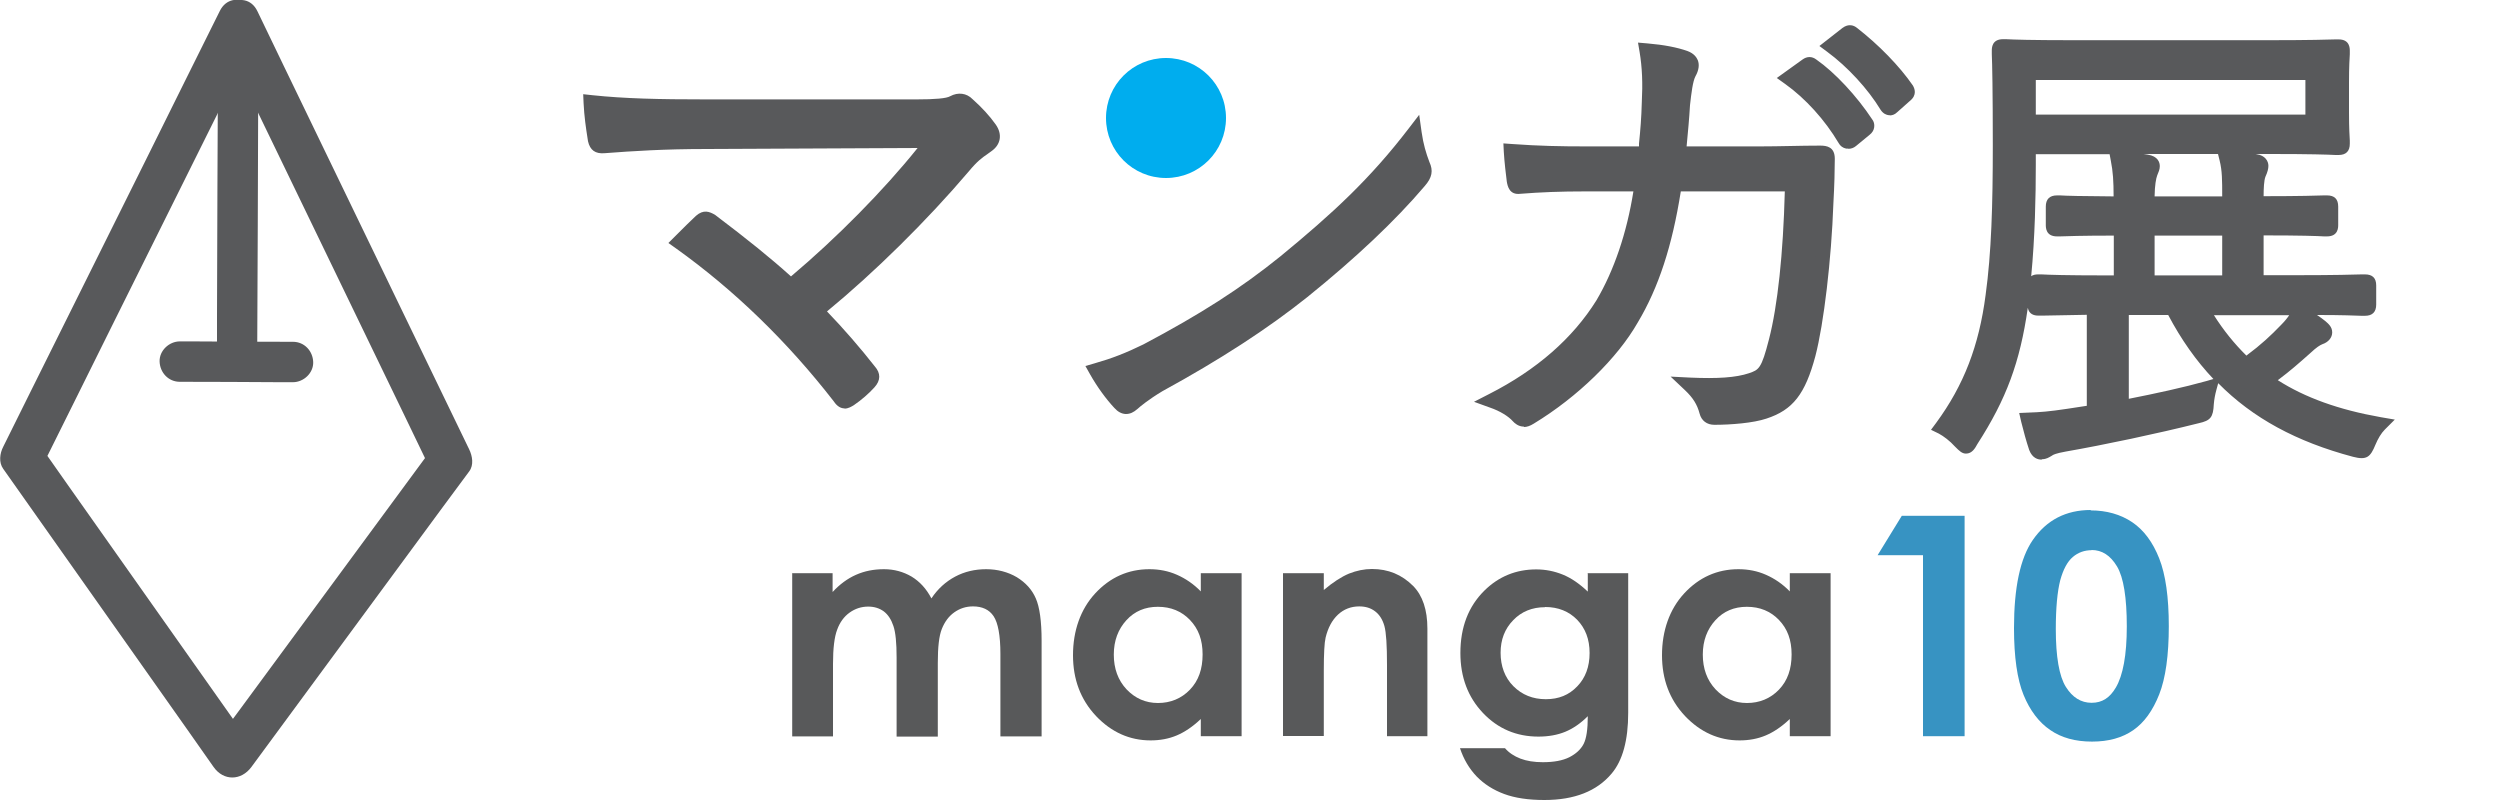
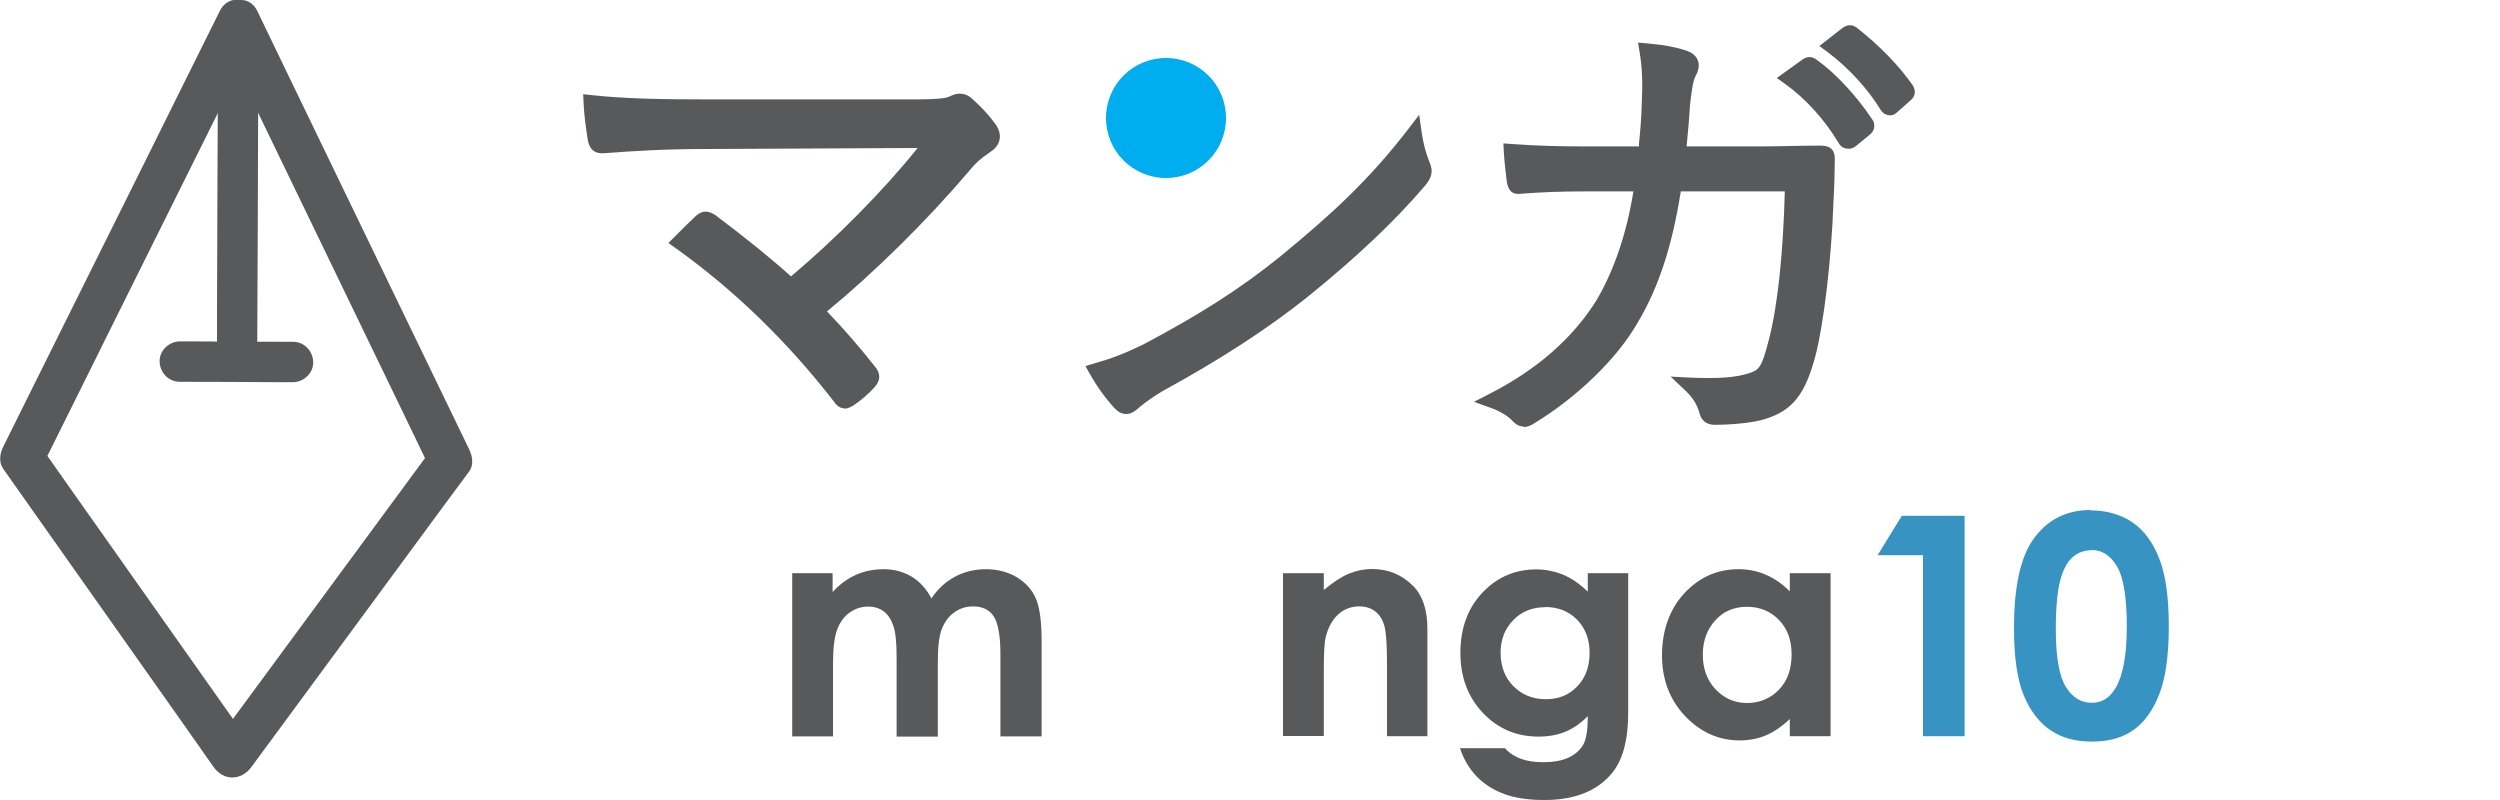
<svg xmlns="http://www.w3.org/2000/svg" id="Layer_2" version="1.1" viewBox="0 0 125 40">
  <defs>
    <style>
      .st0 {
        fill: none;
      }

      .st1 {
        fill: #00adee;
      }

      .st2 {
        fill: #3793c2;
      }

      .st3 {
        fill: #58595a;
      }

      .st4 {
        fill: #58595b;
      }
    </style>
  </defs>
  <g>
    <g>
      <g>
        <path class="st4" d="M45.82,5.37c1.16,0,1.66-.08,1.89-.21.23-.13.47-.1.65.08.44.39.8.78,1.11,1.22.23.34.13.59-.13.78-.39.28-.65.41-1.22,1.09-1.91,2.25-4.63,5.02-7.37,7.22.88.88,1.86,1.99,2.66,3.02.18.21.18.34,0,.54-.28.31-.62.6-.96.83-.21.13-.28.15-.44-.08-2.33-3-4.99-5.61-7.99-7.76.31-.31.75-.75,1.03-1.01.18-.16.26-.13.49,0,1.5,1.14,2.79,2.17,3.98,3.26,2.69-2.22,5.43-5.07,7.16-7.34l-11.38.05c-2.09,0-3.7.1-5.12.21-.28.03-.36-.05-.41-.29-.08-.52-.18-1.16-.21-1.81,1.71.18,3.49.21,5.74.21h10.5Z" />
        <path class="st4" d="M42.23,20.42c-.17,0-.36-.08-.54-.35-2.32-2.99-4.98-5.57-7.89-7.65l-.38-.27.41-.41c.31-.31.71-.71.97-.95.38-.33.67-.21.95-.05,1.64,1.24,2.79,2.17,3.8,3.08,2.28-1.92,4.63-4.3,6.33-6.42l-10.56.05c-2.08,0-3.66.1-5.09.21-.46.04-.73-.15-.83-.6l-.02-.13c-.08-.5-.17-1.13-.2-1.76l-.02-.46.46.05c1.61.17,3.31.21,5.7.21h10.5c.94,0,1.51-.05,1.69-.16.39-.21.82-.16,1.12.15.46.41.84.82,1.16,1.27.34.49.25,1-.22,1.33l-.18.13c-.29.2-.52.36-.96.89-2.1,2.47-4.72,5.05-7.08,6.99.82.85,1.67,1.83,2.39,2.75.3.34.3.7-.02,1.05-.29.32-.65.63-1.03.89-.1.06-.27.17-.46.17ZM34.64,12.04c2.81,2.06,5.38,4.59,7.65,7.51.34-.24.61-.48.83-.72h0s-.02-.03-.02-.03c-.78-1.01-1.74-2.1-2.63-2.99l-.31-.31.35-.28c2.41-1.94,5.15-4.61,7.32-7.17.51-.6.8-.8,1.11-1.02l.18-.13c.11-.08.13-.1.04-.23-.28-.4-.61-.76-1.05-1.14-.05-.05-.09-.09-.19-.03-.28.15-.74.26-2.08.26h-10.5c-2.19,0-3.8-.03-5.31-.16.04.43.1.85.16,1.21v.04c1.52-.11,3.09-.21,5.16-.21l12.19-.06-.49.64c-1.82,2.39-4.59,5.23-7.23,7.41l-.27.22-.26-.23c-1.06-.97-2.24-1.94-3.95-3.23,0,0,0,0,0,0-.2.18-.44.42-.67.64Z" />
      </g>
      <g>
        <path class="st4" d="M57.34,17.54c2.59-1.37,4.69-2.66,6.92-4.45,2.42-1.99,4.41-3.76,6.46-6.44.1.67.24,1.12.41,1.58.14.31.12.5-.17.84-1.6,1.89-3.71,3.81-5.82,5.51-2.04,1.63-4.43,3.16-7.18,4.67-.65.38-1.1.74-1.32.93-.24.22-.43.22-.65-.02-.36-.38-.79-.96-1.17-1.63.93-.26,1.65-.55,2.51-.98Z" />
        <path class="st4" d="M56.32,20.7s-.02,0-.04,0c-.2-.01-.39-.11-.56-.3-.41-.44-.86-1.05-1.22-1.69l-.23-.41.45-.13c.88-.25,1.57-.52,2.45-.95,2.85-1.51,4.84-2.78,6.86-4.41,2.59-2.13,4.46-3.85,6.4-6.38l.53-.69.12.86c.09.62.22,1.05.39,1.5.2.43.14.78-.24,1.21-1.46,1.72-3.44,3.59-5.87,5.55-1.98,1.58-4.35,3.12-7.24,4.7-.7.42-1.13.78-1.25.89-.19.17-.37.25-.57.25ZM55.38,18.74c.28.44.59.85.88,1.16.03.03.05.05.06.06,0,0,.03-.03.07-.06.13-.12.6-.52,1.38-.98,2.86-1.57,5.2-3.08,7.14-4.64,2.39-1.93,4.33-3.77,5.77-5.46.21-.24.19-.29.12-.45-.11-.29-.2-.57-.28-.87-1.81,2.25-3.61,3.89-6.02,5.87-2.06,1.66-4.08,2.96-6.98,4.49h0c-.76.38-1.4.65-2.12.87Z" />
      </g>
      <g>
        <path class="st4" d="M82.29,7.7c.07-.89.14-1.6.17-2.56.05-.91.02-1.73-.12-2.59.81.07,1.44.19,1.91.36.34.12.41.36.19.74-.17.31-.24.89-.31,1.58-.05.84-.12,1.53-.22,2.46h4.07c1.03,0,2.01-.05,3.02-.05.31,0,.36.05.36.29,0,.53-.02,1.32-.07,2.2-.1,2.68-.45,5.91-.89,7.57-.48,1.8-1.03,2.49-2.2,2.87-.55.19-1.56.29-2.49.29-.22,0-.33-.1-.38-.29-.14-.55-.41-.93-.84-1.34,1.48.07,2.42-.02,3.07-.24.69-.24.86-.48,1.24-1.96.48-1.87.74-4.72.81-7.85h-5.89c-.41,2.78-1.08,4.93-2.15,6.73-.98,1.72-2.94,3.64-5.08,4.93-.21.14-.41.17-.57-.02-.26-.31-.77-.6-1.29-.79,2.54-1.29,4.36-2.97,5.51-4.81.91-1.53,1.63-3.54,1.96-6.01h-2.8c-1.08,0-2.13.02-3.3.12-.22.02-.24-.05-.29-.31-.05-.33-.12-.96-.14-1.44,1.34.1,2.44.12,3.71.12h3.02ZM90.33,3.27c.1-.07.17-.07.26,0,.96.67,2.01,1.84,2.71,2.9.07.1.05.19-.05.26l-.69.57c-.12.1-.24.07-.31-.05-.69-1.17-1.7-2.3-2.78-3.06l.86-.62ZM92.34,1.69c.1-.07.17-.1.26-.02.96.74,2.04,1.8,2.73,2.8.07.12.05.19-.07.29l-.65.58c-.1.09-.19.09-.29-.05-.6-.98-1.63-2.16-2.75-2.99l.77-.6Z" />
        <path class="st4" d="M76.19,21.33c-.27,0-.46-.17-.55-.27-.21-.24-.64-.51-1.14-.68l-.8-.29.76-.39c2.38-1.21,4.18-2.79,5.36-4.68.88-1.49,1.52-3.37,1.85-5.45h-2.38c-1.28,0-2.26.04-3.27.12-.55.07-.64-.38-.68-.61-.04-.32-.12-.97-.15-1.49l-.02-.42.42.03c1.37.1,2.47.12,3.68.12h2.68v-.14c.07-.69.12-1.29.14-2.06.05-.96.02-1.74-.11-2.52l-.08-.47.47.04c.83.07,1.49.2,2,.38.33.12.46.32.52.46.09.23.05.51-.12.81-.13.25-.2.82-.27,1.44-.04.7-.1,1.31-.17,2.06h3.66c.51,0,1.02-.01,1.52-.02.5-.01,1-.02,1.5-.02.34,0,.73.07.73.66,0,.53-.02,1.33-.07,2.22-.1,2.82-.48,6.03-.9,7.64-.51,1.91-1.13,2.7-2.45,3.13-.65.22-1.77.31-2.6.31-.38,0-.65-.21-.74-.56-.12-.45-.32-.78-.73-1.17l-.72-.68.99.05c1.35.06,2.28,0,2.93-.22.49-.17.62-.21,1-1.7.43-1.66.71-4.28.79-7.39h-5.2c-.43,2.72-1.11,4.81-2.15,6.55-1.02,1.79-3.01,3.73-5.2,5.06-.19.12-.35.17-.49.17ZM75.46,20c.31.18.57.37.74.58-.01,0,.01,0,.09-.04,2.07-1.26,4.01-3.14,4.96-4.81,1.03-1.72,1.7-3.82,2.11-6.6l.05-.31h6.58v.38c-.06,2.36-.25,5.66-.83,7.94-.39,1.5-.6,1.92-1.48,2.22-.59.2-1.33.3-2.37.28.17.26.29.54.38.86.98,0,1.93-.09,2.4-.26.94-.31,1.48-.78,1.97-2.62.41-1.56.77-4.71.87-7.48.04-.84.07-1.59.07-2.11-.49,0-.98.01-1.47.02-.5.01-1.01.02-1.53.02h-4.48l.04-.41c.1-.97.17-1.64.21-2.45.08-.76.15-1.36.36-1.74.08-.15.08-.2.08-.2-.41-.14-.87-.24-1.43-.31.08.68.1,1.37.06,2.19-.02.78-.07,1.42-.13,2.09l-.07.82h-3.36c-.96,0-2.03-.01-3.31-.09.03.34.07.71.11.98,1.02-.08,1.98-.11,3.23-.11h3.22l-.06.42c-.32,2.34-1.01,4.47-2.01,6.15-1.14,1.83-2.82,3.38-4.99,4.6ZM92.41,7.43s-.06,0-.1,0c-.16-.03-.3-.13-.38-.28-.68-1.15-1.66-2.23-2.67-2.95l-.42-.3,1.28-.92c.23-.17.48-.17.7,0,.92.64,2.02,1.82,2.79,2.99.08.1.12.24.1.39-.02.15-.1.28-.23.38l-.68.56c-.12.1-.25.14-.38.14ZM90.09,3.9c.9.72,1.74,1.68,2.38,2.71l.44-.37c-.7-1.03-1.64-2.02-2.44-2.61l-.37.27ZM93,6.38s0,0,0,.01c0,0,0,0,0-.01ZM90.33,3.27l.21.3s0,0,0,0l-.22-.29ZM94.49,5.76s-.04,0-.05,0c-.11-.01-.28-.07-.41-.27-.63-1.04-1.65-2.15-2.67-2.9l-.39-.29,1.15-.9c.32-.24.58-.12.71-.02,1.1.85,2.15,1.93,2.81,2.89.09.15.23.48-.15.78l-.63.56c-.13.13-.27.16-.37.16ZM94.36,5.06s0,0,0,0h0ZM92.18,2.29c.9.74,1.76,1.7,2.36,2.62l.41-.36c-.58-.81-1.51-1.76-2.45-2.5l-.31.25ZM92.34,1.69l.23.29s0,0,.01,0l-.24-.28Z" />
      </g>
      <g>
-         <path class="st4" d="M117.06,5.61c0,1.12.05,1.46.05,1.58,0,.17-.02.19-.19.19-.12,0-.98-.05-3.4-.05h-12.09v.91c0,1.94-.07,4.76-.41,7.09-.38,2.71-1.08,4.52-2.47,6.68-.12.22-.19.31-.26.31-.05,0-.14-.1-.29-.24-.29-.31-.62-.57-.91-.72,1.44-1.96,2.2-4,2.54-6.56.31-2.2.36-4.72.36-7.54,0-3.26-.05-4.6-.05-4.72,0-.19.02-.22.19-.22.12,0,1.01.05,3.4.05h9.98c2.42,0,3.28-.05,3.4-.05.17,0,.19.02.19.22,0,.12-.05.45-.05,1.58v1.48ZM115.65,3.63h-14.22v2.47h14.22v-2.47ZM110.04,15.38c.65,1.15,1.39,2.08,2.25,2.87.86-.62,1.41-1.13,2.01-1.75.31-.31.48-.55.65-.86.38.22.79.48,1.05.69.14.12.22.19.22.29s-.1.19-.24.24c-.19.07-.38.19-.74.53-.65.57-1.17,1.03-2.01,1.63,1.53,1.1,3.42,1.8,5.72,2.2-.22.22-.41.53-.55.89-.19.48-.22.5-.69.38-4.24-1.12-7.06-3.21-9.08-7.11h-2.56v5c1.46-.29,3.09-.62,4.36-.98-.07.26-.12.5-.14.79-.02.53-.05.53-.48.62-2.11.53-4.69,1.08-6.63,1.41-.5.1-.69.17-.79.24-.12.07-.22.14-.31.14s-.19-.05-.26-.24c-.14-.43-.26-.86-.38-1.36.62-.02,1.05-.05,1.99-.19l1.29-.19v-5.24c-1.94.02-2.68.05-2.8.05-.14,0-.17-.02-.17-.19v-.96c0-.17.02-.19.17-.19s.96.05,3.33.05h.84v-2.73c-2.3,0-3.09.05-3.21.05-.17,0-.19-.02-.19-.22v-.91c0-.17.02-.19.19-.19.12,0,.91.05,3.21.05v-.14c0-.91-.02-1.46-.14-2.08.58.02,1.01.07,1.39.14.17.02.31.07.31.22,0,.1-.05.19-.12.36-.1.24-.14.74-.14,1.31v.19h4.12v-.17c0-.96,0-1.48-.14-2.08.57.02.98.07,1.41.14.17.02.29.1.29.21,0,.1-.05.24-.12.41-.1.24-.12.65-.12,1.27v.22h.33c2.32,0,3.09-.05,3.21-.05.17,0,.19.02.19.19v.91c0,.19-.02.22-.19.22-.12,0-.89-.05-3.21-.05h-.33v2.73h2.03c2.44,0,3.26-.05,3.4-.05.17,0,.19.02.19.19v.96c0,.17-.02.19-.19.19-.14,0-.96-.05-3.4-.05h-4.79ZM111.48,11.41h-4.12v2.73h4.12v-2.73Z" />
-         <path class="st4" d="M102.07,22.98c-.16,0-.45-.06-.61-.48-.15-.45-.27-.89-.4-1.41l-.1-.44.45-.02c.6-.02,1.02-.05,1.95-.19l.98-.15v-4.55c-1.17.02-1.84.03-2.17.04h-.26c-.21,0-.46-.07-.52-.39-.39,2.72-1.07,4.56-2.52,6.81-.11.2-.26.48-.57.48-.2,0-.33-.13-.55-.35-.26-.29-.57-.52-.81-.65l-.39-.19.26-.35c1.38-1.88,2.14-3.85,2.47-6.39.29-2.1.36-4.51.36-7.49,0-2.73-.03-4.11-.05-4.55v-.17c0-.14,0-.58.56-.58h.16c.35.02,1.29.05,3.24.05h9.98c1.97,0,2.9-.03,3.24-.04h.16c.56,0,.56.44.56.58,0,.04,0,.09,0,.16-.01.19-.04.58-.04,1.42v1.48c0,.83.03,1.23.04,1.42,0,.08,0,.13,0,.16,0,.37-.19.56-.56.56h-.16c-.34-.02-1.27-.05-3.24-.05h-.77s.04,0,.07.01c.43.06.59.35.59.58,0,.14-.04.31-.15.55-.07.18-.09.58-.09.97,1.86,0,2.71-.03,3.02-.04h.15c.37,0,.56.18.56.56v.91c0,.14,0,.58-.56.58h-.15c-.32-.02-1.16-.05-3.02-.05v1.99h1.67c1.96,0,2.86-.03,3.22-.04h.18c.37,0,.56.18.56.55v.96c0,.37-.19.56-.56.56h-.18c-.29-.01-.94-.04-2.22-.04.16.11.3.21.41.3.15.13.35.29.35.57,0,.26-.19.49-.49.59-.12.05-.28.14-.61.45-.53.47-.99.88-1.62,1.35,1.36.87,3.05,1.48,5.15,1.85l.7.12-.5.5c-.18.18-.34.45-.47.76-.25.61-.43.78-1.12.6-2.82-.75-5.01-1.93-6.74-3.68l-.09.33c-.07.26-.11.48-.13.72-.03.65-.16.82-.75.95-2.11.53-4.72,1.08-6.66,1.42-.5.09-.61.16-.63.17l-.08.05c-.12.07-.26.16-.45.16ZM101.89,21.36c.08.29.16.57.24.83.2-.14.46-.22.97-.32,1.93-.33,4.52-.89,6.61-1.41.07-.02.14-.03.18-.04,0-.07.01-.18.02-.24,0-.09.02-.18.03-.26-1.18.3-2.57.59-3.8.83l-.44.09v-5.82h3.15l.1.2c1.92,3.72,4.56,5.79,8.84,6.92.03,0,.11.03.17.04.03-.06.06-.14.08-.2.07-.18.15-.35.24-.5-2.16-.44-3.89-1.15-5.29-2.15l-.42-.3.42-.3c.83-.59,1.34-1.04,1.98-1.6.29-.28.51-.44.72-.54-.16-.13-.39-.28-.63-.43-.14.21-.3.41-.51.62-.57.59-1.13,1.12-2.06,1.79l-.24.18-.22-.2c-.91-.84-1.67-1.81-2.32-2.96l-.31-.55h5.42c1.93,0,2.85.03,3.22.04v-.59c-.37.01-1.29.04-3.22.04h-2.4v-3.47h.7c1.8,0,2.67.03,3.03.04v-.57c-.36.01-1.22.04-3.03.04h-.7v-.58c0-.64.02-1.1.15-1.41.02-.05.04-.09.05-.13-.3-.05-.56-.08-.84-.1.06.47.06.95.06,1.69v.54h-4.85v-.56c0-.47.03-1.1.17-1.45.01-.03.03-.06.04-.08-.26-.05-.53-.08-.84-.1.06.49.08.99.08,1.69v.51h-.37c-1.79,0-2.67-.03-3.03-.04v.57c.36-.01,1.24-.04,3.03-.04h.37v3.47h-1.21c-1.84,0-2.74-.03-3.13-.04v.59s.04,0,.04,0c.37,0,1.14-.02,2.55-.04h.37s0,5.93,0,5.93l-1.61.24c-.71.11-1.14.15-1.58.17ZM97.62,21.26c.21.15.43.34.63.55,1.39-2.16,2.04-3.93,2.41-6.52.33-2.31.4-5.1.4-7.04v-1.28h12.46c1.89,0,2.83.03,3.21.04-.01-.22-.04-.63-.04-1.4v-1.48c0-.8.02-1.21.04-1.42-.38.01-1.32.04-3.21.04h-9.98c-1.88,0-2.84-.03-3.22-.04.01.46.04,1.84.04,4.56,0,3.01-.06,5.45-.36,7.59-.33,2.52-1.07,4.51-2.38,6.4ZM106.44,15.75v4.19c1.32-.26,2.75-.57,3.89-.89l.34-.1c-.86-.91-1.61-1.97-2.26-3.2h-1.97ZM110.69,15.75c.48.76,1.02,1.43,1.63,2.03.74-.55,1.23-1.01,1.72-1.52.19-.19.32-.35.42-.5h-3.77ZM101.79,7.71v.54c0,1.53-.04,3.6-.23,5.56.1-.07.22-.09.34-.09h.18c.35.02,1.25.05,3.14.05h.47v-1.99c-1.61,0-2.39.03-2.69.04h-.15c-.56,0-.56-.44-.56-.58v-.91c0-.37.19-.56.56-.56h.15c.3.02,1.07.04,2.68.05,0-.75-.03-1.24-.14-1.79l-.06-.32h-3.71ZM107.73,9.82h3.38c0-.81,0-1.28-.13-1.8l-.08-.32h-3.72c.07.01.14.02.2.03.53.08.61.4.61.58,0,.16-.06.29-.13.46-.06.16-.12.49-.13,1.04ZM111.85,14.51h-4.85v-3.47h4.85v3.47ZM107.73,13.77h3.38v-1.99h-3.38v1.99ZM116.01,6.46h-14.96v-3.2h14.96v3.2ZM101.79,5.73h13.48v-1.73h-13.48v1.73Z" />
-       </g>
+         </g>
    </g>
    <path class="st1" d="M61.3,5.9c0,1.66-1.34,3-3,3s-3-1.34-3-3,1.34-3,3-3,3,1.34,3,3Z" />
    <path class="st4" d="M10.98,1.66c1.19,2.46,2.38,4.92,3.57,7.38,1.9,3.93,3.8,7.86,5.7,11.79.44.91.88,1.82,1.32,2.74v-1.1c-3.18,4.32-6.36,8.64-9.55,12.97-.45.6-.89,1.21-1.34,1.81h1.89c-3.07-4.35-6.15-8.71-9.22-13.06l-1.3-1.85v1.1c1.21-2.44,2.43-4.88,3.64-7.33,1.95-3.92,3.9-7.84,5.85-11.76l1.34-2.7c.62-1.26-1.26-2.37-1.89-1.1-1.21,2.44-2.43,4.88-3.64,7.33-1.95,3.92-3.9,7.84-5.85,11.76-.45.9-.89,1.8-1.34,2.7-.17.33-.23.78,0,1.1,3.07,4.35,6.15,8.71,9.22,13.06.43.62.87,1.23,1.3,1.85.5.71,1.38.69,1.89,0,3.18-4.32,6.36-8.64,9.55-12.97l1.34-1.81c.24-.32.16-.77,0-1.1-1.19-2.46-2.38-4.92-3.57-7.38-1.9-3.93-3.8-7.86-5.7-11.79-.44-.91-.88-1.82-1.32-2.74-.61-1.27-2.5-.16-1.89,1.1Z" />
    <path class="st4" d="M12.86,17.73c.02-4.31.04-8.62.05-12.92v-1.87c.01-1.3-2.01-1.3-2.01,0-.02,4.31-.04,8.62-.05,12.92v1.87c-.01,1.3,2.01,1.3,2.01,0h0Z" />
    <path class="st4" d="M8.99,19.09c1.65,0,3.3.01,4.95.02h.71c.53,0,1.03-.46,1.01-1.01s-.44-1.01-1.01-1.01c-1.65,0-3.3-.01-4.95-.02h-.71c-.53,0-1.03.46-1.01,1.01s.44,1.01,1.01,1.01h0Z" />
    <g>
      <path class="st3" d="M39.59,28.66h2.04v.94c.35-.38.74-.67,1.17-.86s.89-.28,1.4-.28.97.13,1.38.37c.41.25.74.61.99,1.09.32-.48.72-.84,1.19-1.09.47-.25.99-.37,1.55-.37s1.09.14,1.53.4c.44.27.76.62.95,1.06.19.43.29,1.14.29,2.12v4.78h-2.06v-4.13c0-.92-.12-1.55-.34-1.88s-.57-.49-1.03-.49c-.35,0-.66.1-.94.3-.28.2-.48.48-.62.83-.14.35-.2.92-.2,1.7v3.68h-2.06v-3.95c0-.73-.05-1.26-.16-1.58-.11-.33-.27-.57-.48-.73-.22-.16-.48-.24-.78-.24-.34,0-.65.1-.93.3-.28.2-.49.49-.62.85-.14.36-.21.94-.21,1.72v3.62h-2.04v-8.15Z" />
-       <path class="st3" d="M60.04,28.66h2.04v8.15h-2.04v-.86c-.4.38-.8.65-1.2.82-.4.17-.84.25-1.31.25-1.05,0-1.96-.41-2.73-1.22-.77-.82-1.15-1.83-1.15-3.04s.37-2.29,1.11-3.09,1.65-1.21,2.71-1.21c.49,0,.95.09,1.38.28s.83.46,1.19.83v-.9ZM57.89,30.34c-.63,0-1.16.22-1.57.67s-.63,1.02-.63,1.72.21,1.28.64,1.74c.43.45.95.68,1.57.68s1.17-.22,1.6-.67.63-1.03.63-1.76-.21-1.28-.63-1.72-.96-.66-1.6-.66Z" />
      <path class="st3" d="M64.15,28.66h2.04v.84c.46-.39.88-.66,1.26-.82.38-.15.76-.23,1.15-.23.81,0,1.49.28,2.06.85.47.48.71,1.19.71,2.13v5.38h-2.02v-3.57c0-.97-.04-1.62-.13-1.94s-.24-.56-.46-.73c-.22-.17-.48-.25-.8-.25-.41,0-.77.14-1.06.41-.3.28-.5.66-.62,1.15-.06.25-.09.81-.09,1.65v3.27h-2.04v-8.15Z" />
      <path class="st3" d="M79.37,28.66h2.04v6.98c0,1.38-.28,2.39-.83,3.04-.74.88-1.86,1.32-3.36,1.32-.8,0-1.47-.1-2.01-.3-.54-.2-1-.49-1.38-.88-.37-.39-.65-.86-.83-1.41h2.25c.2.23.46.4.77.52.31.12.69.18,1.12.18.55,0,.99-.08,1.33-.25.33-.17.57-.39.71-.66.14-.27.21-.73.21-1.39-.36.36-.74.62-1.13.78-.39.16-.84.24-1.34.24-1.09,0-2.02-.39-2.77-1.18-.75-.79-1.13-1.79-1.13-3,0-1.29.4-2.33,1.2-3.12.72-.71,1.59-1.06,2.59-1.06.47,0,.91.09,1.33.26.42.17.84.46,1.25.85v-.9ZM77.25,30.36c-.64,0-1.18.22-1.59.65-.42.43-.63.97-.63,1.63s.21,1.24.64,1.67.97.65,1.62.65,1.16-.21,1.57-.64c.41-.42.62-.98.62-1.67s-.21-1.23-.62-1.66c-.41-.42-.95-.64-1.6-.64Z" />
      <path class="st3" d="M89.49,28.66h2.04v8.15h-2.04v-.86c-.4.38-.8.65-1.2.82-.4.17-.84.25-1.31.25-1.05,0-1.96-.41-2.73-1.22-.77-.82-1.15-1.83-1.15-3.04s.37-2.29,1.11-3.09,1.65-1.21,2.71-1.21c.49,0,.95.09,1.38.28s.83.46,1.19.83v-.9ZM87.34,30.34c-.63,0-1.16.22-1.57.67s-.63,1.02-.63,1.72.21,1.28.64,1.74c.43.45.95.68,1.57.68s1.17-.22,1.6-.67.63-1.03.63-1.76-.21-1.28-.63-1.72-.96-.66-1.6-.66Z" />
      <path class="st2" d="M95.09,25.79h3.14v11.02h-2.08v-9.05h-2.27l1.21-1.97Z" />
      <path class="st2" d="M104.53,25.52c.8,0,1.5.2,2.08.59.58.39,1.03,1,1.35,1.81.32.81.48,1.94.48,3.39s-.16,2.6-.48,3.41c-.32.81-.75,1.41-1.3,1.79s-1.23.57-2.06.57-1.53-.19-2.09-.58c-.56-.38-1.01-.97-1.33-1.75-.32-.78-.48-1.9-.48-3.35,0-2.02.31-3.49.94-4.4.69-1,1.66-1.5,2.9-1.5ZM104.58,27.51c-.35,0-.67.11-.94.34-.27.23-.48.62-.63,1.17-.14.55-.22,1.37-.22,2.43,0,1.39.17,2.36.5,2.89s.76.8,1.29.8.91-.25,1.21-.76c.36-.61.55-1.63.55-3.06s-.16-2.45-.49-3-.75-.82-1.27-.82Z" />
    </g>
  </g>
  <rect class="st0" width="125" height="40" />
</svg>